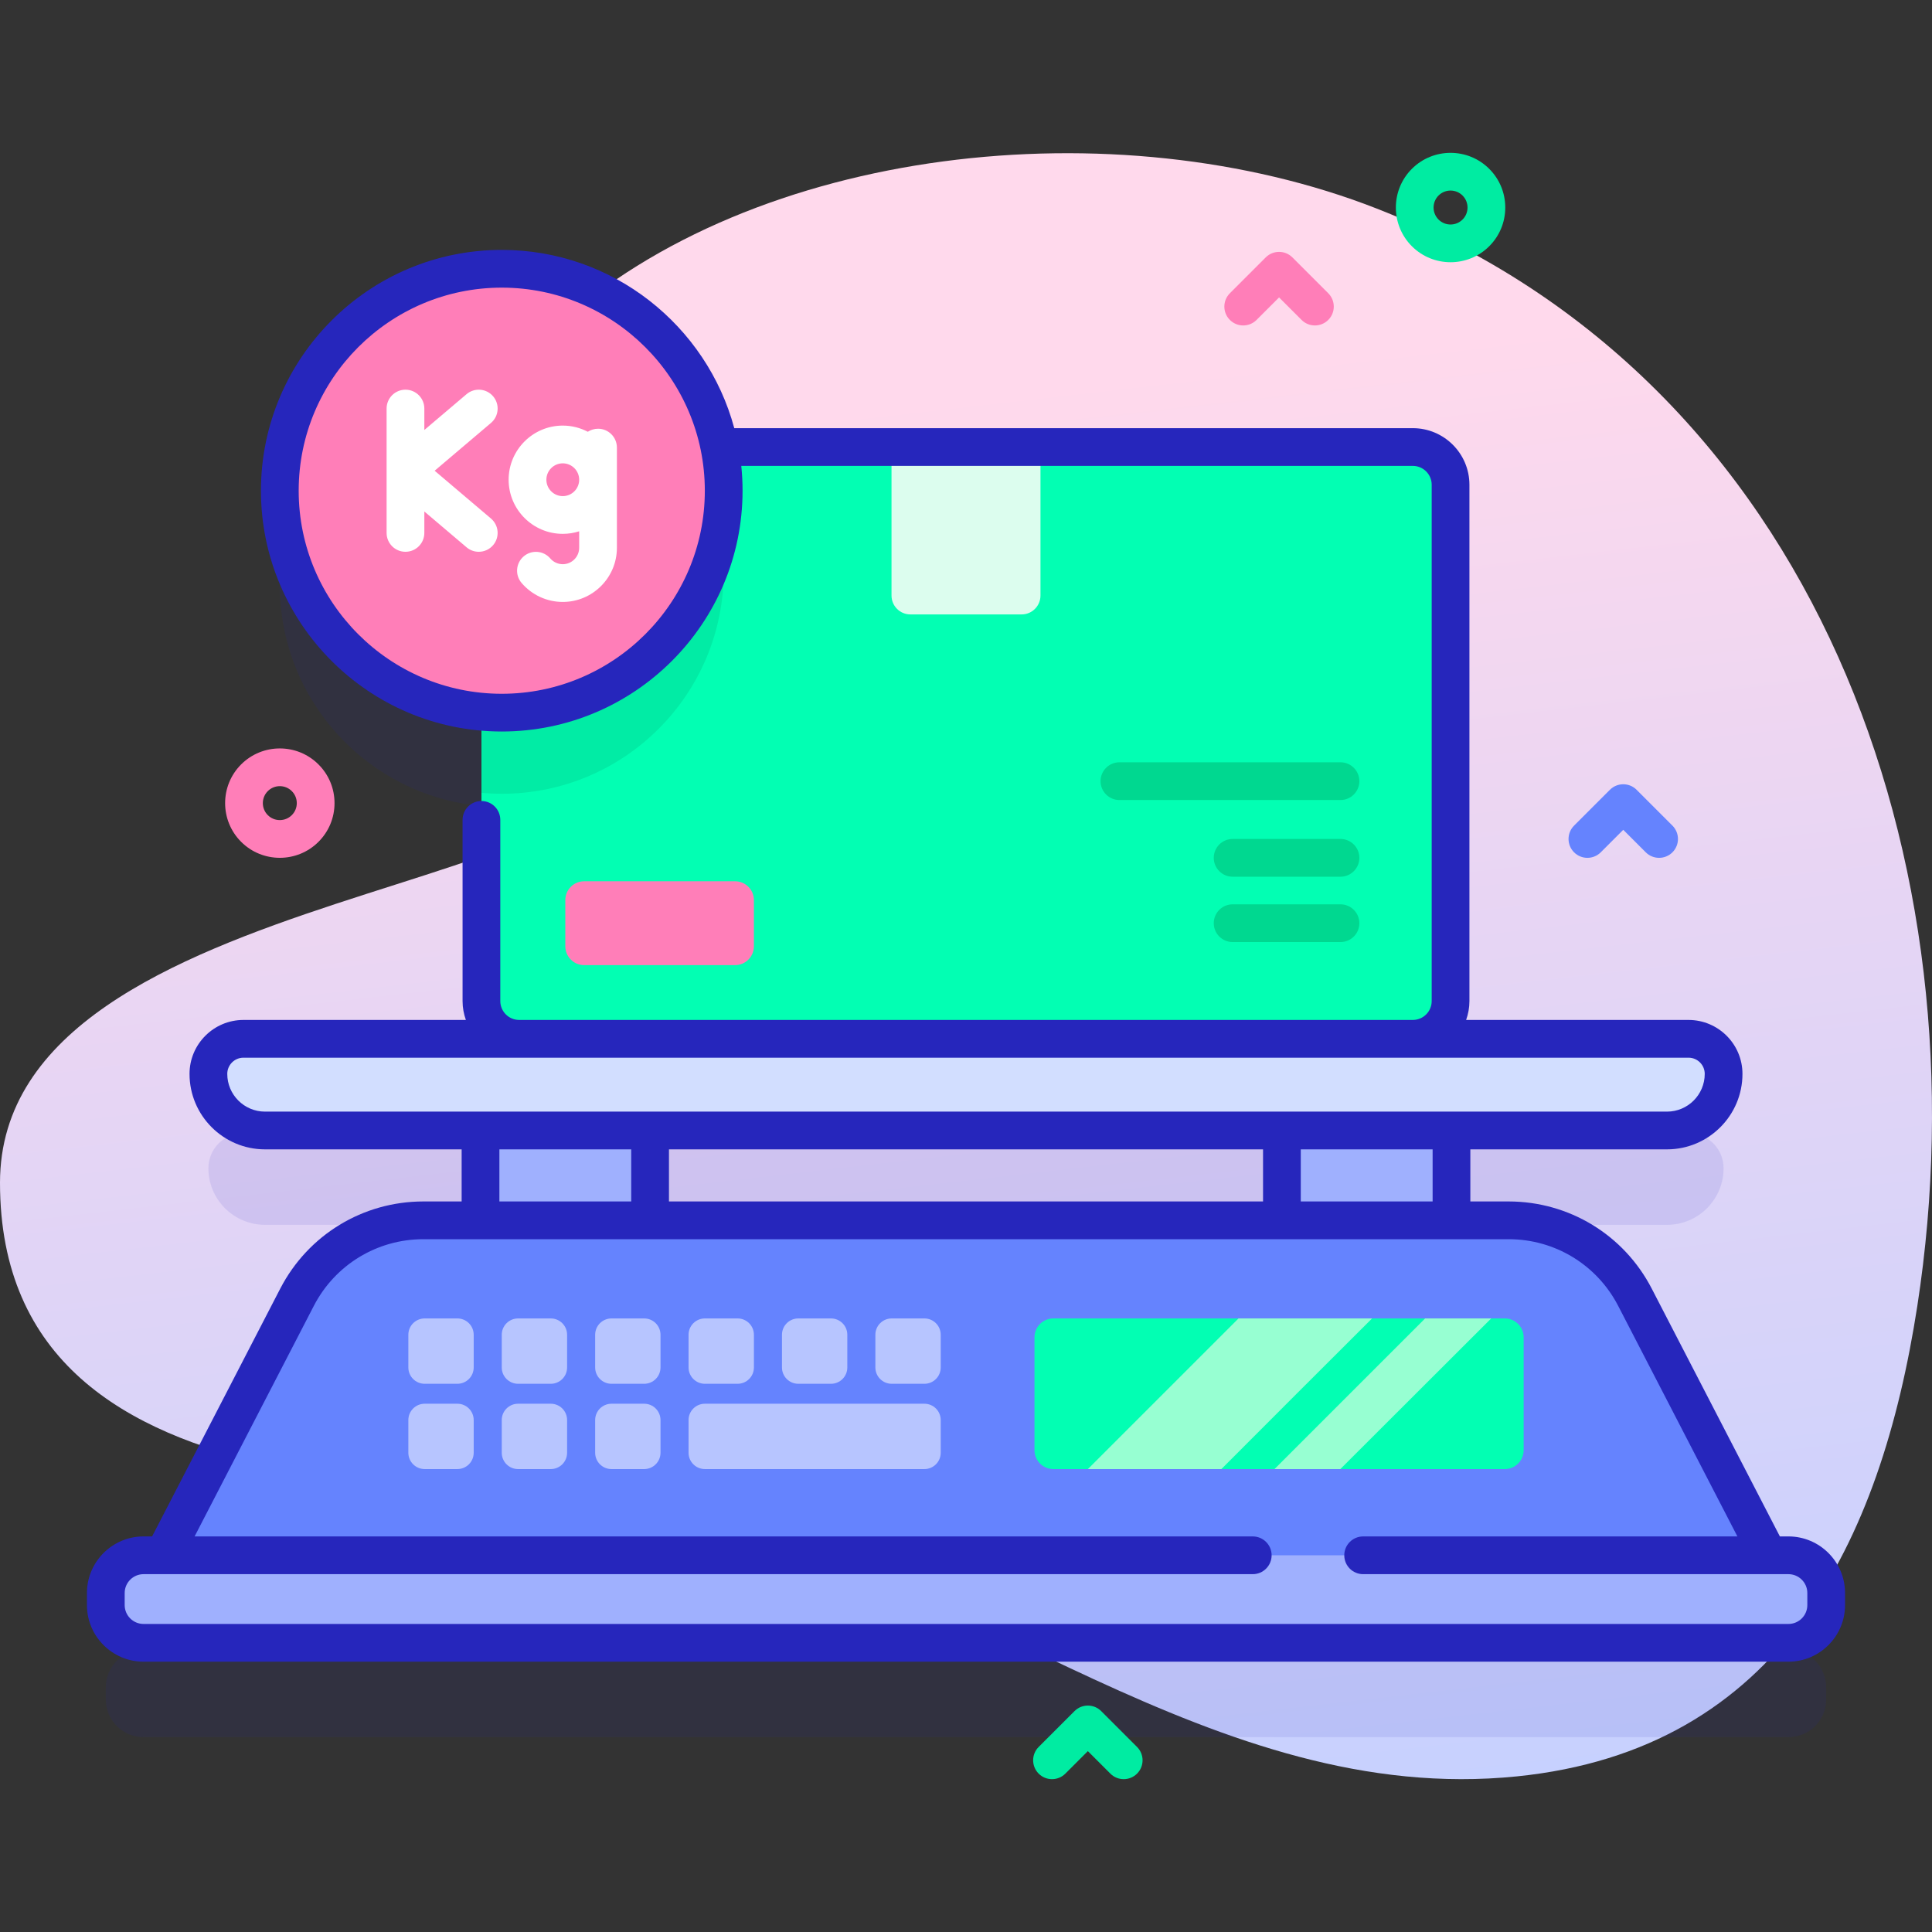
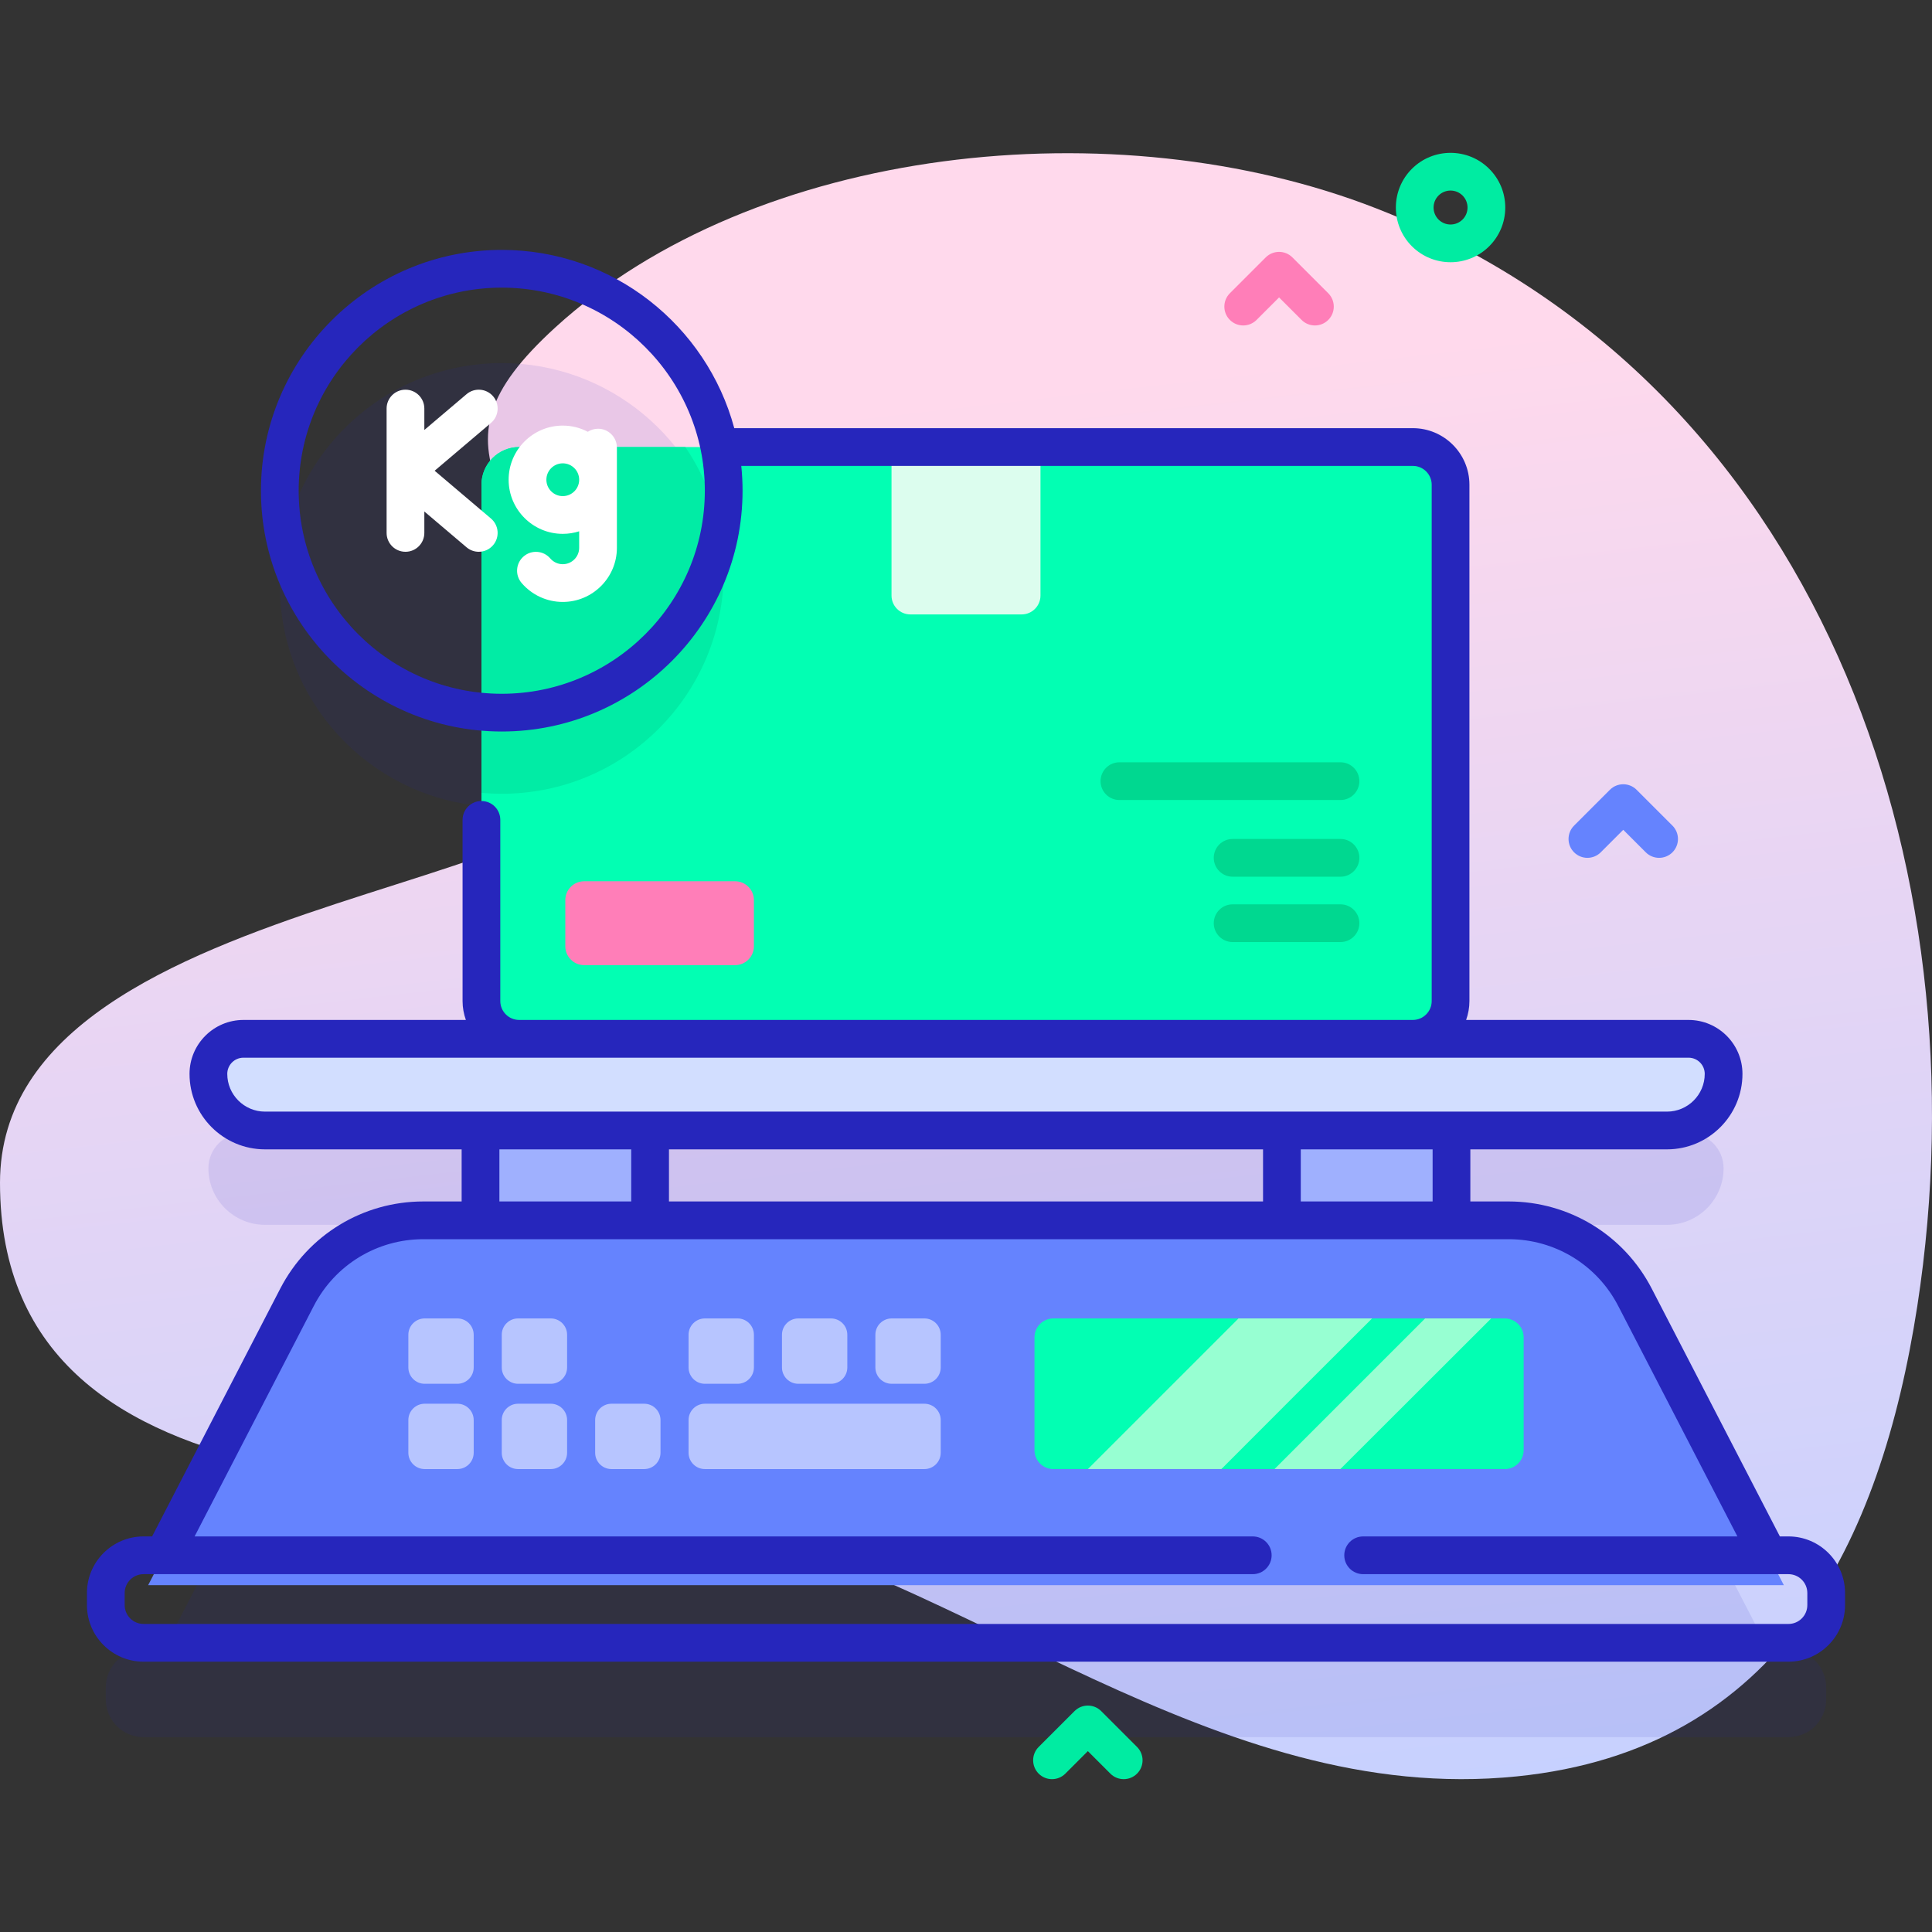
<svg xmlns="http://www.w3.org/2000/svg" id="Capa_1" height="512" viewBox="0 0 512 512" width="512">
  <rect x="0" y="0" width="512" height="512" fill="#333333" stroke="none" />
  <linearGradient id="SVGID_1_" gradientUnits="userSpaceOnUse" x1="278.123" x2="234.123" y1="492.018" y2="106.018">
    <stop offset="0" stop-color="#c6d1ff" />
    <stop offset=".583" stop-color="#e6d5f4" />
    <stop offset=".997" stop-color="#ffd9ec" />
  </linearGradient>
  <g>
    <g>
      <path d="m364.823 55.263c-69.098-27.035-164.784-16.764-217.662 31.51-37.336 34.085-8.439 43.8 17.016 106.17 18.423 45.14-164.177 38.927-164.177 120.495 0 94.299 132.251 76.424 181.329 87.218 75.036 16.504 140.496 78.242 220.668 70.103 69.795-7.086 96.403-61.855 106.109-124.642 18.082-116.976-26.329-245.094-143.283-290.854z" fill="url(#SVGID_1_)" />
    </g>
    <g>
      <path d="m473.959 437.17h-5.315l-35.363-68.385c-6.476-12.523-19.396-20.387-33.495-20.387h-15.129v-23.807h57.114c8.284 0 15-6.716 15-15 0-5.133-4.161-9.294-9.294-9.294h-73.057c5.525-.006 9.989-4.483 9.989-9.999v-136.83c0-5.52-4.47-10-10-10h-183.768c-5.377-26.94-29.151-47.242-57.672-47.242-32.484 0-58.817 26.333-58.817 58.817 0 30.669 23.477 55.843 53.437 58.561v76.694c0 5.516 4.464 9.993 9.989 9.999h-73.056c-5.133 0-9.294 4.161-9.294 9.294 0 8.284 6.716 15 15 15h57.114v23.807h-15.129c-14.098 0-27.019 7.865-33.495 20.387l-35.362 68.385h-5.315c-5.523 0-10 4.477-10 10v3.195c0 5.523 4.477 10 10 10h435.918c5.523 0 10-4.477 10-10v-3.195c0-5.523-4.477-10-10-10zm-301.677-112.579h167.436v23.807h-167.436z" fill="#2626bc" opacity=".1" />
      <g>
        <g fill="#9fb0fe">
          <path d="m127.343 296.439h44.94v30.112h-44.94z" />
          <path d="m339.718 296.439h44.94v30.112h-44.94z" />
        </g>
        <path d="m472.739 420.088h-433.478l39.457-76.303c6.476-12.523 19.396-20.387 33.495-20.387h287.574c14.098 0 27.019 7.864 33.495 20.387z" fill="#6583fe" />
-         <path d="m473.959 435.364h-435.918c-5.523 0-10-4.477-10-10v-3.195c0-5.523 4.477-10 10-10h435.919c5.523 0 10 4.477 10 10v3.195c-.001 5.523-4.478 10-10.001 10z" fill="#9fb0fe" />
        <path d="m441.771 299.591h-371.542c-8.284 0-15-6.716-15-15 0-5.133 4.161-9.294 9.294-9.294h382.955c5.133 0 9.294 4.161 9.294 9.294-.001 8.285-6.716 15-15.001 15z" fill="#d2deff" />
        <g>
          <path d="m398.783 389.321h-119.635c-2.761 0-5-2.239-5-5v-29.921c0-2.761 2.239-5 5-5h119.635c2.761 0 5 2.239 5 5v29.921c0 2.761-2.238 5-5 5z" fill="#02ffb3" />
          <path d="m395.178 349.4h-17.507c-13.307 13.307-26.614 26.614-39.921 39.921h17.453c13.334-13.299 26.662-26.602 39.975-39.921z" fill="#97ffd2" />
          <path d="m363.609 349.4h-35.393c-13.307 13.307-26.614 26.614-39.921 39.921h35.382c13.291-13.326 26.6-26.635 39.932-39.921z" fill="#97ffd2" />
          <g fill="#b7c5ff">
            <g>
              <path d="m121.206 366.718h-8.661c-2.391 0-4.329-1.938-4.329-4.329v-8.661c0-2.391 1.938-4.329 4.329-4.329h8.661c2.391 0 4.329 1.938 4.329 4.329v8.661c0 2.391-1.938 4.329-4.329 4.329z" />
              <path d="m145.959 366.718h-8.661c-2.391 0-4.329-1.938-4.329-4.329v-8.661c0-2.391 1.938-4.329 4.329-4.329h8.661c2.391 0 4.329 1.938 4.329 4.329v8.661c0 2.391-1.938 4.329-4.329 4.329z" />
-               <path d="m170.713 366.718h-8.661c-2.391 0-4.329-1.938-4.329-4.329v-8.661c0-2.391 1.938-4.329 4.329-4.329h8.661c2.391 0 4.329 1.938 4.329 4.329v8.661c-.001 2.391-1.939 4.329-4.329 4.329z" />
              <path d="m195.466 366.718h-8.661c-2.391 0-4.329-1.938-4.329-4.329v-8.661c0-2.391 1.938-4.329 4.329-4.329h8.661c2.391 0 4.329 1.938 4.329 4.329v8.661c0 2.391-1.938 4.329-4.329 4.329z" />
              <path d="m220.219 366.718h-8.661c-2.391 0-4.329-1.938-4.329-4.329v-8.661c0-2.391 1.938-4.329 4.329-4.329h8.661c2.391 0 4.329 1.938 4.329 4.329v8.661c0 2.391-1.938 4.329-4.329 4.329z" />
              <path d="m244.972 366.718h-8.661c-2.391 0-4.329-1.938-4.329-4.329v-8.661c0-2.391 1.938-4.329 4.329-4.329h8.661c2.391 0 4.329 1.938 4.329 4.329v8.661c0 2.391-1.938 4.329-4.329 4.329z" />
            </g>
            <g>
              <path d="m121.206 389.321h-8.661c-2.391 0-4.329-1.938-4.329-4.329v-8.661c0-2.391 1.938-4.329 4.329-4.329h8.661c2.391 0 4.329 1.938 4.329 4.329v8.661c0 2.391-1.938 4.329-4.329 4.329z" />
              <path d="m145.959 389.321h-8.661c-2.391 0-4.329-1.938-4.329-4.329v-8.661c0-2.391 1.938-4.329 4.329-4.329h8.661c2.391 0 4.329 1.938 4.329 4.329v8.661c0 2.391-1.938 4.329-4.329 4.329z" />
              <path d="m170.713 389.321h-8.661c-2.391 0-4.329-1.938-4.329-4.329v-8.661c0-2.391 1.938-4.329 4.329-4.329h8.661c2.391 0 4.329 1.938 4.329 4.329v8.661c-.001 2.391-1.939 4.329-4.329 4.329z" />
              <path d="m244.972 389.321h-58.167c-2.391 0-4.329-1.938-4.329-4.329v-8.661c0-2.391 1.938-4.329 4.329-4.329h58.167c2.391 0 4.329 1.938 4.329 4.329v8.661c0 2.391-1.938 4.329-4.329 4.329z" />
            </g>
          </g>
        </g>
      </g>
      <g>
        <g>
          <g>
            <g>
              <path d="m384.41 128.468v136.83c0 5.52-4.47 10-10 10h-236.82c-5.53 0-10-4.48-10-10v-136.83c0-5.52 4.47-10 10-10h236.82c5.53 0 10 4.48 10 10z" fill="#02ffb3" />
              <path d="m191.79 151.538c0 32.49-26.34 58.82-58.82 58.82-1.81 0-3.61-.08-5.38-.24v-81.65c0-5.52 4.47-10 10-10h44.02c6.42 9.42 10.18 20.81 10.18 33.07z" fill="#01eca5" />
              <path d="m270.738 162.829h-29.476c-2.761 0-5-2.239-5-5v-39.36h39.476v39.36c0 2.762-2.238 5-5 5z" fill="#dcfdee" />
            </g>
          </g>
          <g>
            <g>
              <path d="m296.66 212.014h58.583c2.761 0 5-2.239 5-5s-2.239-5-5-5h-58.583c-2.761 0-5 2.239-5 5s2.239 5 5 5z" fill="#00d890" />
            </g>
            <g>
              <path d="m326.66 232.336h28.583c2.761 0 5-2.239 5-5s-2.239-5-5-5h-28.583c-2.761 0-5 2.239-5 5s2.239 5 5 5z" fill="#00d890" />
            </g>
            <g>
              <path d="m326.66 249.657h28.583c2.761 0 5-2.239 5-5s-2.239-5-5-5h-28.583c-2.761 0-5 2.239-5 5s2.239 5 5 5z" fill="#00d890" />
            </g>
          </g>
        </g>
        <path d="m194.795 255.771h-39.982c-2.761 0-5-2.239-5-5v-12.228c0-2.761 2.239-5 5-5h39.982c2.761 0 5 2.239 5 5v12.228c0 2.762-2.239 5-5 5z" fill="#ff7eb8" />
      </g>
      <g>
        <g>
-           <circle cx="132.97" cy="130.043" fill="#ff7eb8" r="58.817" />
          <path d="m473.959 407.17h-2.271l-33.965-65.681c-7.365-14.243-21.901-23.091-37.936-23.091h-10.13v-13.807h52.114c11.028 0 20-8.972 20-20 0-7.882-6.412-14.294-14.294-14.294h-58.938c.556-1.567.875-3.245.875-5v-136.828c0-8.271-6.729-15-15-15h-179.824c-7.318-27.177-32.164-47.243-61.62-47.243-35.188 0-63.816 28.628-63.816 63.817 0 35.188 28.628 63.816 63.816 63.816s63.816-28.628 63.816-63.816c0-2.219-.115-4.412-.338-6.574h177.965c2.757 0 5 2.243 5 5v136.829c0 2.757-2.243 5-5 5h-236.827c-2.757 0-5-2.243-5-5v-48.019c0-2.761-2.238-5-5-5s-5 2.239-5 5v48.019c0 1.755.319 3.433.875 5h-58.939c-7.882 0-14.294 6.412-14.294 14.294 0 11.028 8.972 20 20 20h52.114v13.807h-10.13c-16.034 0-30.57 8.848-37.936 23.09l-33.964 65.681h-2.271c-8.271 0-15 6.729-15 15v3.194c0 8.271 6.729 15 15 15h435.918c8.271 0 15-6.729 15-15v-3.194c0-8.271-6.729-15-15-15zm-340.989-223.311c-29.675 0-53.816-24.142-53.816-53.816 0-29.675 24.142-53.817 53.816-53.817s53.816 24.142 53.816 53.817c0 29.674-24.141 53.816-53.816 53.816zm246.687 134.539h-34.939v-13.807h34.939zm-202.375-13.807h157.436v13.807h-157.436zm-107.053-10c-5.514 0-10-4.486-10-10 0-2.368 1.926-4.294 4.294-4.294h382.955c2.368 0 4.294 1.926 4.294 4.294 0 5.514-4.486 10-10 10zm62.114 10h34.939v13.807h-34.939zm346.616 120.773c0 2.757-2.243 5-5 5h-435.918c-2.757 0-5-2.243-5-5v-3.194c0-2.757 2.243-5 5-5h293.953c2.762 0 5-2.239 5-5s-2.238-5-5-5h-280.424l31.59-61.088c5.641-10.908 16.772-17.684 29.053-17.684h287.574c12.28 0 23.412 6.776 29.053 17.684l31.59 61.088h-99.183c-2.762 0-5 2.239-5 5s2.238 5 5 5h112.713c2.757 0 5 2.243 5 5v3.194z" fill="#2626bc" />
        </g>
        <g fill="#fff">
          <path d="m130.691 105.037c-1.783-2.105-4.941-2.365-7.047-.579l-11.19 9.493v-5.68c0-2.761-2.238-5-5-5s-5 2.239-5 5v32.958c0 2.761 2.238 5 5 5s5-2.239 5-5v-5.68l11.19 9.493c.939.797 2.089 1.187 3.231 1.187 1.418 0 2.827-.6 3.815-1.766 1.787-2.105 1.527-5.261-.578-7.047l-14.93-12.666 14.93-12.666c2.108-1.787 2.367-4.942.579-7.047z" />
          <path d="m158.486 113.618c-1.001 0-1.928.301-2.71.807-1.987-1.042-4.242-1.639-6.637-1.639-7.91 0-14.346 6.436-14.346 14.346s6.436 14.346 14.346 14.346c1.515 0 2.975-.24 4.347-.677v4.374c0 2.396-1.95 4.346-4.347 4.346-1.272 0-2.478-.556-3.307-1.525-1.796-2.1-4.952-2.346-7.049-.552-2.1 1.794-2.347 4.95-.553 7.049 2.73 3.195 6.707 5.028 10.908 5.028 7.911 0 14.347-6.436 14.347-14.346v-26.558c.001-2.76-2.237-4.999-4.999-4.999zm-9.346 17.861c-2.396 0-4.346-1.95-4.346-4.346s1.949-4.346 4.346-4.346 4.347 1.95 4.347 4.346-1.951 4.346-4.347 4.346z" />
        </g>
      </g>
-       <path d="m74.153 227.329c-3.714 0-7.426-1.413-10.253-4.24-5.654-5.654-5.654-14.853 0-20.506 5.652-5.653 14.853-5.654 20.505 0 2.739 2.739 4.248 6.38 4.248 10.253 0 3.874-1.509 7.515-4.248 10.254-2.826 2.826-6.54 4.239-10.252 4.239zm0-18.991c-1.152 0-2.305.438-3.183 1.316-1.754 1.754-1.754 4.609 0 6.364 1.755 1.754 4.607 1.755 6.364 0 .851-.85 1.318-1.98 1.318-3.182s-.468-2.332-1.318-3.181c-.877-.879-2.029-1.317-3.181-1.317z" fill="#ff7eb8" />
      <path d="m384.41 69.492c-3.714 0-7.426-1.413-10.253-4.24-5.654-5.654-5.654-14.853 0-20.506 5.651-5.652 14.852-5.654 20.505 0 2.739 2.739 4.248 6.38 4.248 10.253 0 3.874-1.509 7.515-4.248 10.254-2.826 2.826-6.54 4.239-10.252 4.239zm0-18.991c-1.152 0-2.305.438-3.183 1.316-1.754 1.754-1.754 4.609 0 6.364 1.755 1.754 4.607 1.755 6.364 0 .851-.85 1.318-1.98 1.318-3.182s-.468-2.332-1.318-3.181c-.877-.878-2.029-1.317-3.181-1.317z" fill="#00eca2" />
      <path d="m439.679 227.336c-1.279 0-2.56-.488-3.535-1.464l-5.965-5.964-5.965 5.964c-1.951 1.952-5.119 1.952-7.07 0-1.953-1.953-1.953-5.119 0-7.071l9.5-9.5c1.951-1.952 5.119-1.952 7.07 0l9.5 9.5c1.953 1.953 1.953 5.119 0 7.071-.976.976-2.256 1.464-3.535 1.464z" fill="#6583fe" />
      <path d="m297.794 471.494c-1.279 0-2.56-.488-3.535-1.464l-5.965-5.964-5.965 5.964c-1.951 1.952-5.119 1.952-7.07 0-1.953-1.953-1.953-5.119 0-7.071l9.5-9.5c1.951-1.952 5.119-1.952 7.07 0l9.5 9.5c1.953 1.953 1.953 5.119 0 7.071-.975.976-2.256 1.464-3.535 1.464z" fill="#00eca2" />
      <path d="m348.466 86.249c-1.279 0-2.56-.488-3.535-1.464l-5.965-5.964-5.965 5.964c-1.951 1.952-5.119 1.952-7.07 0-1.953-1.953-1.953-5.119 0-7.071l9.5-9.5c1.951-1.952 5.119-1.952 7.07 0l9.5 9.5c1.953 1.953 1.953 5.119 0 7.071-.976.976-2.256 1.464-3.535 1.464z" fill="#ff7eb8" />
    </g>
  </g>
</svg>